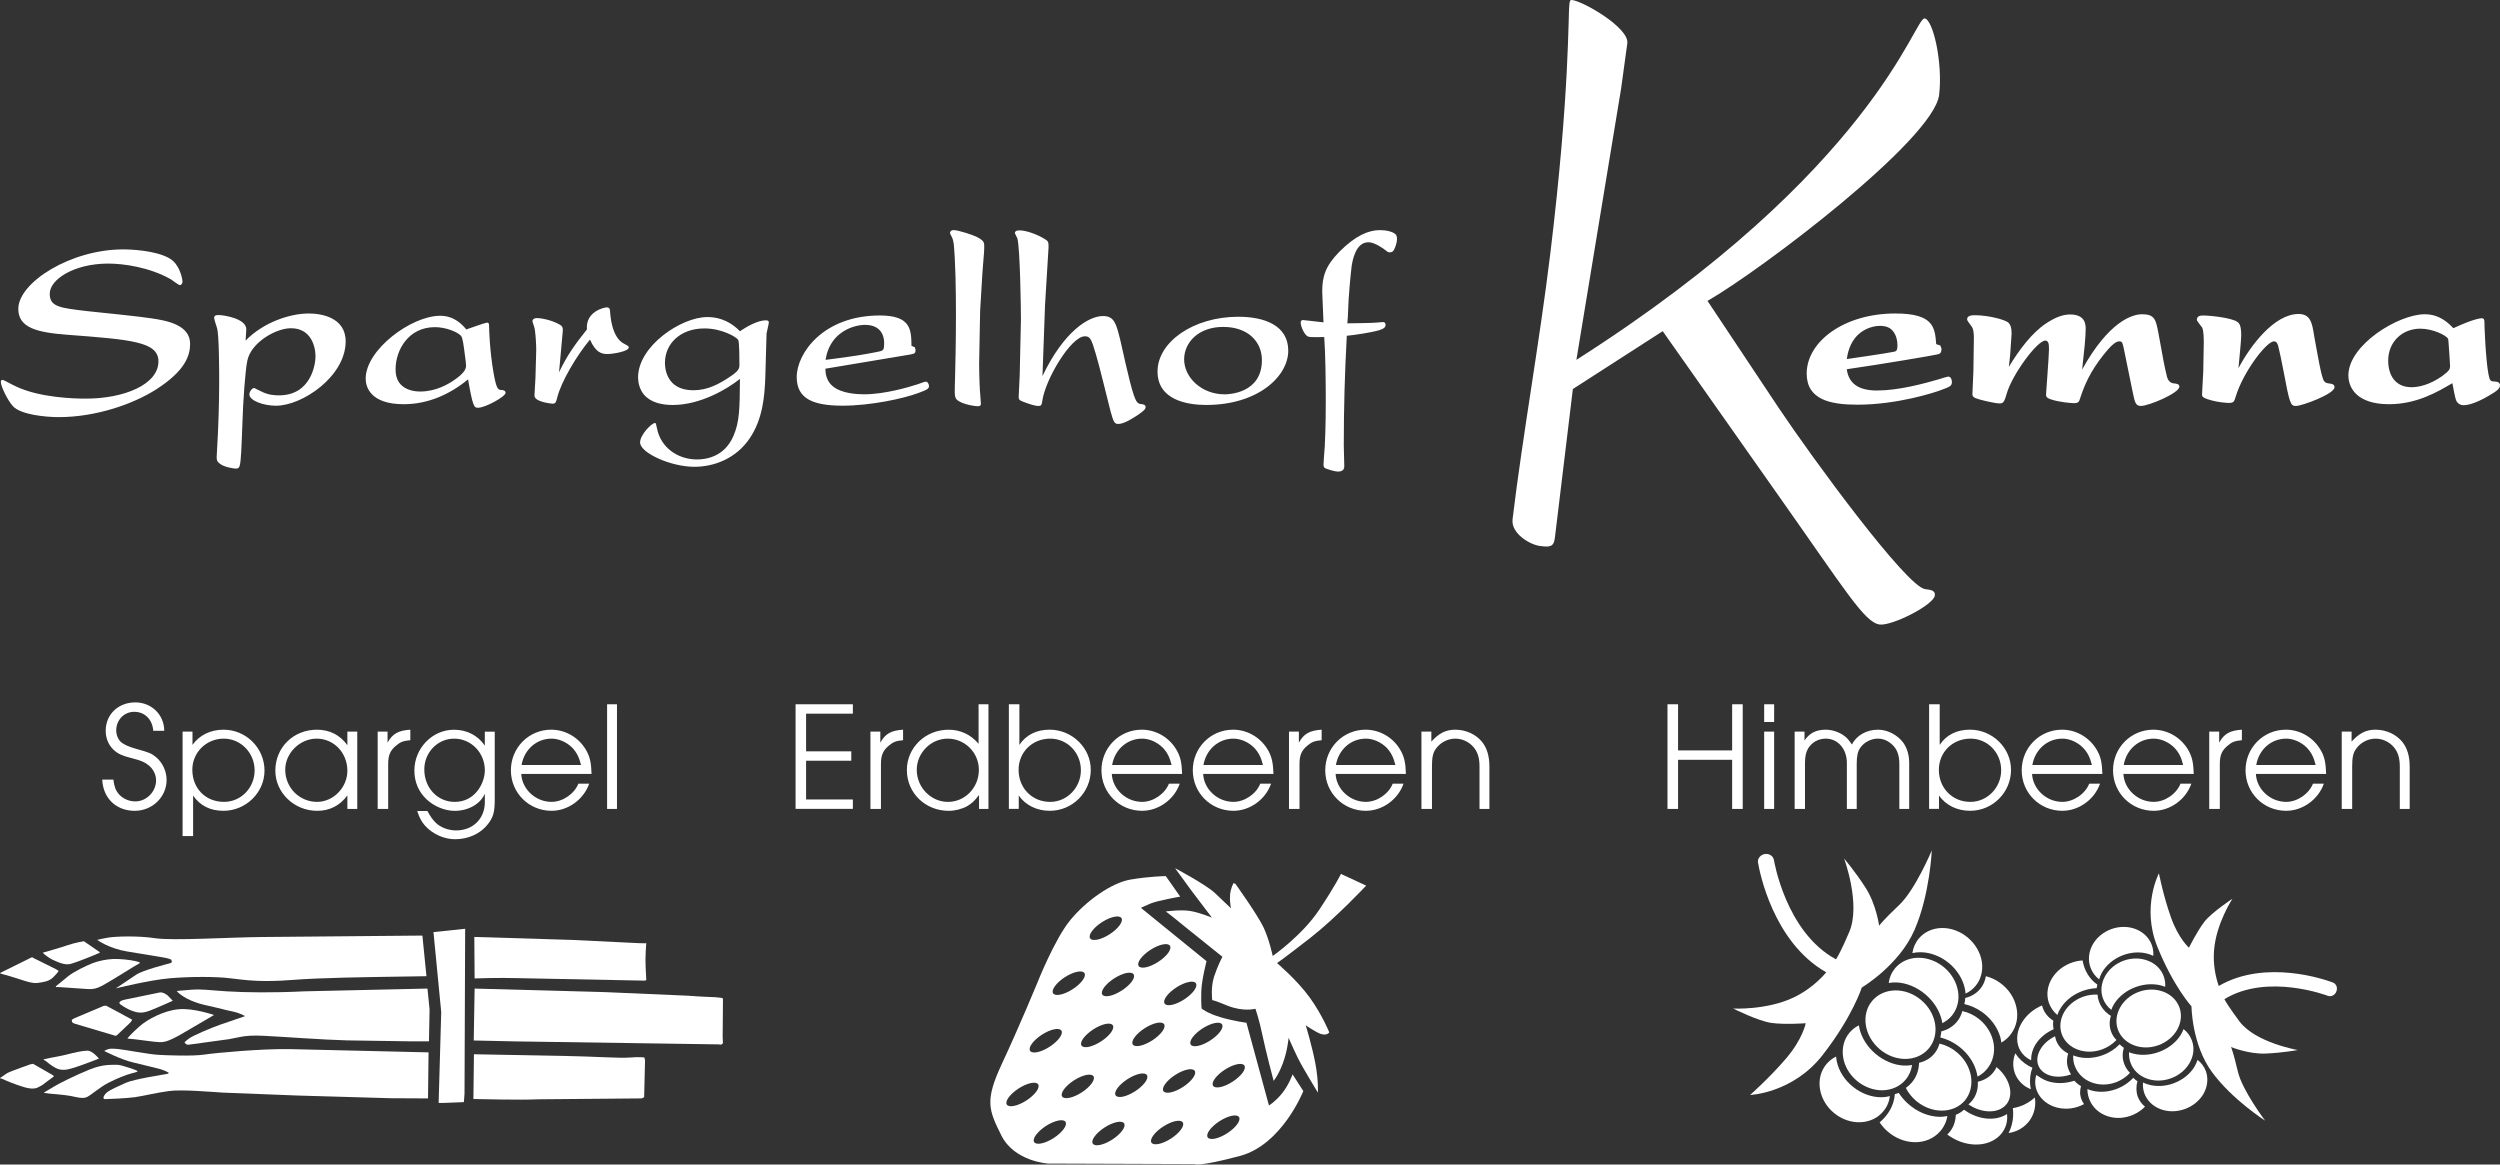
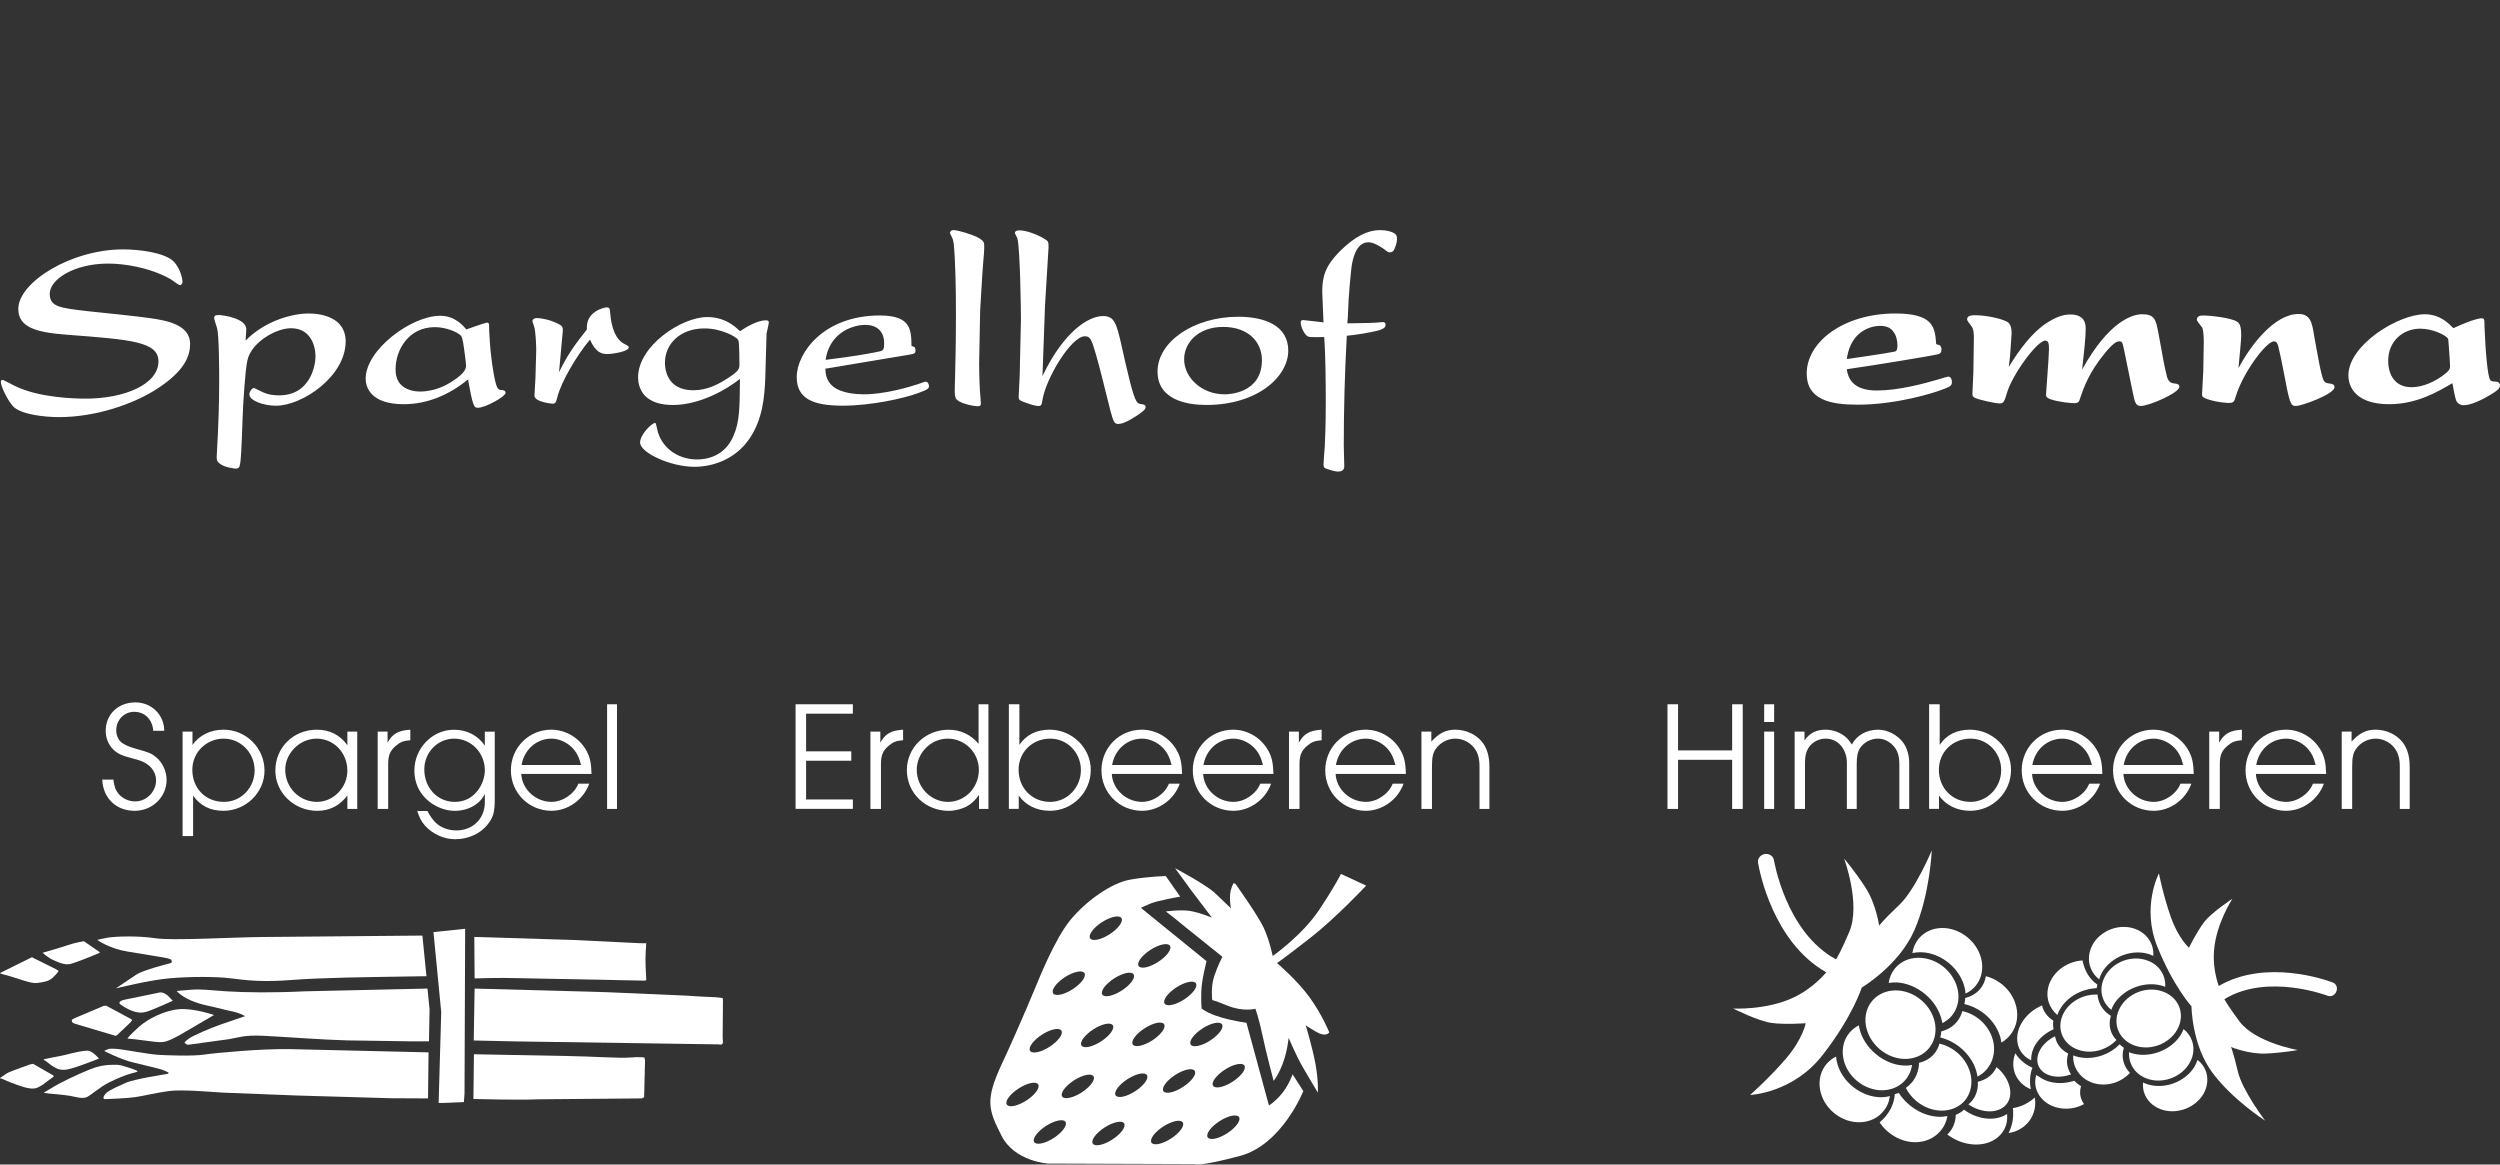
<svg xmlns="http://www.w3.org/2000/svg" version="1.1" id="Layer_1" x="0px" y="0px" width="160.661px" height="74.836px" viewBox="0 0 160.661 74.836" xml:space="preserve">
  <rect x="0" y="0" width="160.661" height="74.836" fill="#333333" stroke="none" />
-   <path fill-rule="evenodd" clip-rule="evenodd" fill="#FFFFFF" d="M106.853,21.282l-5.774,3.717l-1.159,9.588 c-0.074,0.605-0.384,0.568-0.957,0.499c-0.617-0.075-1.871-0.786-1.759-1.722c0.667-5.51,1.734-11.363,2.428-17.094 c1.269-10.469,1.125-15.182,1.226-16.009c0.019-0.165,0.033-0.274,0.165-0.261c0.749,0.092,3.676,1.789,3.556,2.779l-0.4,2.916 l-2.873,17.43c19.098-12.166,21.726-22.023,22.379-21.941c0.533,0.063,1.18,2.824,0.931,4.918 c-0.348,2.865-11.428,11.251-14.885,13.235l4.572,6.872c2.198,3.285,8.229,11.508,9.416,11.652c0.355,0.041,0.662,0.078,0.621,0.41 c-0.072,0.605-2.739,1.961-3.539,1.863c-0.971-0.115-2.188-2.166-6.505-8.279L106.853,21.282L106.853,21.282z" />
  <path fill-rule="evenodd" clip-rule="evenodd" fill="#FFFFFF" d="M12.217,22.099c0,0.75-0.311,1.727-2.166,2.916 c-1.465,0.944-3.875,1.791-6.269,1.791c-0.831,0-2.427-0.146-2.948-0.699c-0.391-0.44-0.781-1.303-0.781-1.564 c0-0.098,0.048-0.129,0.113-0.129c0.082,0,0.7,0.357,0.832,0.406c1.546,0.748,3.825,0.798,4.51,0.798 c2.476,0,4.674-0.911,4.674-2.394c0-1.271-1.775-1.4-5.846-1.71c-1.972-0.147-3.16-0.456-3.16-1.661 c0-1.694,3.355-3.826,6.742-3.826c1.01,0,2.605,0.193,3.208,0.748c0.489,0.456,0.603,1.221,0.603,1.319 c0,0.13-0.082,0.228-0.163,0.228c-0.099,0-0.504-0.326-0.586-0.373c-1.384-0.783-3.046-1.01-4.022-1.01 c-2.214,0-3.762,1.025-3.762,1.938c0,0.846,0.652,0.912,2.459,1.123c0.635,0.064,3.484,0.357,4.055,0.455 C10.734,20.602,12.217,20.878,12.217,22.099L12.217,22.099z M15.783,21.888c1.123-1.156,2.816-1.742,4.07-1.742 c0.781,0,2.361,0.244,2.361,1.792c0,2.247-2.784,4.135-4.478,4.135c-0.798,0-1.71-0.325-1.71-0.731c0-0.164,0.162-0.408,0.31-0.408 l0.438,0.213c0.456,0.244,0.896,0.26,1.156,0.26c2.068,0,2.346-2.02,2.346-2.491c0-0.667-0.293-1.823-1.58-1.823 c-0.977,0-2.572,0.928-2.801,2.084c-0.13,0.57-0.277,2.687-0.31,3.842c-0.065,1.808-0.098,2.639-0.179,2.898 c-0.033,0.148-0.114,0.197-0.244,0.197c-0.114,0-0.766-0.082-1.043-0.326c-0.162-0.115-0.195-0.212-0.195-0.408 c0-0.244,0.082-1.318,0.082-1.547c0.016-0.406,0.08-1.791,0.08-3.289c0-0.603,0-3.078-0.145-3.484 c-0.033-0.098-0.18-0.555-0.18-0.619c0-0.129,0.064-0.195,0.277-0.195c0.357,0,1.79,0.229,1.79,0.912 C15.831,21.22,15.783,21.774,15.783,21.888L15.783,21.888z M29.966,21.172c0.179-0.066,1.237-0.44,1.335-0.44 c0.114,0,0.13,0.081,0.13,0.244c0,0.146,0.034,1.563,0.294,3.029c0.18,0.992,0.277,1.059,0.521,1.059 c0.113,0,0.244,0.049,0.244,0.18c0,0.243-1.303,0.961-1.775,0.961c-0.243,0-0.326-0.05-0.635-1.824 c-1.189,0.977-2.59,1.595-4.137,1.595c-2.149,0-2.443-1.123-2.443-1.644c0-1.857,2.932-4.039,4.789-4.039 C29.217,20.292,29.738,20.895,29.966,21.172L29.966,21.172z M29.885,22.882c-0.099-0.749-0.146-1.174-0.261-1.304 c-0.245-0.26-0.993-0.554-1.678-0.554c-1.693,0-2.524,1.467-2.524,2.703c0,0.146,0,0.619,0.31,0.961 c0.325,0.358,0.831,0.473,1.271,0.473c1.026,0,1.791-0.488,2.035-0.635c0.912-0.587,0.912-0.879,0.912-1.059 C29.949,23.321,29.9,23.028,29.885,22.882L29.885,22.882z M35.926,23.923c0.537-1.107,0.977-1.726,1.791-2.751 c-0.098-1.188,1.172-1.418,1.254-1.418c0.228,0,0.228,0.114,0.244,0.392c0.018,0.146,0.098,1.531,0.879,1.938 c0.311,0.164,0.311,0.164,0.311,0.244c0,0.261-1.043,0.424-1.369,0.424c-0.357,0-0.748-0.081-1.123-0.928 c-0.863,1.041-1.841,2.688-2.1,3.712c-0.066,0.276-0.099,0.407-0.295,0.407c-0.031,0-1.172-0.098-1.172-0.521 c0-0.178,0.064-0.961,0.064-1.123l0.05-1.807c0-0.408-0.05-1.255-0.13-1.482l-0.114-0.357c0-0.18,0.194-0.213,0.293-0.213 c0.13,0,0.829,0.064,1.466,0.424c0.163,0.098,0.195,0.162,0.195,0.374L35.926,23.923L35.926,23.923z M47.552,21.286 c0.456-0.311,1.157-0.701,1.661-0.701c0.146,0,0.195,0.049,0.195,0.131c0,0.113-0.131,0.603-0.146,0.716l-0.082,2.882 c-0.049,1.173-0.163,2.605-0.993,3.844c-0.896,1.335-2.33,1.84-3.566,1.84c-1.514,0-3.486-0.895-3.486-1.563 c0-0.505,0.75-1.254,0.963-1.254c0.049,0,0.064,0.048,0.129,0.374c0.228,1.141,1.254,1.971,2.573,1.971 c0.587,0,1.759-0.179,2.329-1.499c0.407-0.928,0.407-1.79,0.423-3.68c-0.83,0.668-2.556,1.678-4.315,1.678 c-0.684,0-1.4-0.146-1.84-0.651c-0.309-0.358-0.391-0.815-0.391-1.124c0-2.02,2.784-3.875,4.445-3.875 C45.892,20.374,46.737,20.454,47.552,21.286L47.552,21.286z M47.438,21.839c-0.13-0.195-1.059-0.733-2.166-0.733 c-1.548,0-2.54,0.978-2.54,2.216c0,0.292,0.064,1.758,1.823,1.758c0.913,0,1.661-0.391,2.443-0.928 c0.228-0.162,0.521-0.358,0.521-0.651C47.52,23.224,47.52,21.953,47.438,21.839L47.438,21.839z M58.576,22.229l0.211,0.082 l0.05,0.162c0,0.244-0.05,0.244-0.343,0.31l-5.454,0.912c0.016,0.31,0.048,0.749,0.456,1.108c0.553,0.487,1.579,0.537,2.035,0.537 c1.302,0,2.865-0.457,3.354-0.619c0.098-0.016,0.506-0.195,0.604-0.195c0.129,0,0.211,0.162,0.211,0.277 c0,0.161-0.064,0.228-0.685,0.455c-0.96,0.358-3.077,0.813-4.852,0.813c-1.905,0-2.963-0.439-2.963-1.839 c0-1.531,1.71-3.958,5.341-3.958C58.543,20.275,58.561,21.188,58.576,22.229L58.576,22.229z M53.056,23.126 c1.938-0.244,2.524-0.358,3.208-0.489c0.537-0.099,0.554-0.099,0.554-0.635c0-0.099,0-1.124-1.222-1.124 c-0.456,0-1.092,0.162-1.611,0.57C53.268,22.019,53.121,22.735,53.056,23.126L53.056,23.126z M62.988,19.966l-0.064,3.371 c0,0.717,0.032,1.678,0.081,2.166c0,0.082,0.032,0.391,0.032,0.439c0,0.13-0.064,0.164-0.195,0.164c-0.277,0-1.286-0.18-1.433-0.539 c-0.064-0.162-0.064-0.276-0.032-1.318c0.049-1.742,0.129-6.27-0.082-8.549c-0.032-0.245-0.081-0.391-0.13-0.473 c-0.099-0.195-0.114-0.229-0.114-0.26c0-0.017,0.016-0.18,0.229-0.18c0.293,0,1.188,0.293,1.465,0.424 c0.488,0.243,0.506,0.374,0.506,0.603c0,0.228,0,0.341-0.115,1.692L62.988,19.966L62.988,19.966z M66.994,24.169 c1.385-2.899,2.98-3.859,3.893-3.859c0.717,0,0.847,0.471,1.123,1.611c0.488,2.182,0.799,3.55,1.043,3.891 c0.098,0.131,0.162,0.147,0.342,0.163c0.195,0.032,0.228,0.098,0.228,0.18c0,0.147-0.146,0.261-0.487,0.505 c-0.23,0.146-0.863,0.586-1.271,0.586c-0.245,0-0.31-0.13-0.504-0.847c-0.147-0.569-0.766-3.11-0.929-3.615 c-0.294-1.009-0.374-1.172-0.716-1.172c-0.881,0-2.541,2.751-2.736,4.169c-0.033,0.244-0.082,0.309-0.229,0.309 c-0.26,0-0.618-0.13-1.01-0.277c-0.26-0.097-0.276-0.162-0.276-0.325c0-0.211,0.065-1.155,0.065-1.352l0.08-3.614 c0-0.521-0.048-4.479-0.227-5.195l-0.163-0.342c0-0.18,0.228-0.18,0.292-0.18c0.457,0,1.174,0.277,1.596,0.538 c0.262,0.146,0.277,0.212,0.277,0.537l-0.228,3.745L66.994,24.169L66.994,24.169z M74.388,23.874c0-1.889,2.296-3.518,5.192-3.518 c1.678,0,3.209,0.555,3.209,2.182c0,1.631-1.921,3.486-5.275,3.486C76.309,26.024,74.388,25.715,74.388,23.874L74.388,23.874z M81.096,23.142c0-1.172-0.879-2.133-2.49-2.133c-1.598,0-2.508,1.01-2.508,2.084c0,1.156,1.106,2.248,2.605,2.248 C78.979,25.341,81.096,25.275,81.096,23.142L81.096,23.142z M88.472,20.731l0.376-0.033c0.098,0,0.193,0.018,0.193,0.18 c0,0.146-0.096,0.244-0.406,0.342c-0.488,0.146-1.579,0.311-2.084,0.358c-0.13,2.345-0.194,4.69-0.194,7.035l0.032,1.336 c0,0.097,0,0.358-0.408,0.358c-0.195,0-0.65-0.147-0.731-0.18c-0.148-0.049-0.196-0.114-0.196-0.261 c0-0.114,0.064-0.993,0.082-1.188c0.064-1.32,0.064-2.524,0.064-2.867c0-1.156-0.017-3.061-0.099-4.152 c-0.16,0-0.895,0.033-1.041-0.031c-0.229-0.098-0.471-0.635-0.471-0.896c0-0.163,0.111-0.163,0.163-0.163 c0.078,0,1.09,0.13,1.301,0.147l-0.081-1.971c0-0.961,0.195-1.645,1.107-2.572c1.011-1.01,1.841-1.385,2.606-1.385 c0.355,0,0.813,0.082,1.009,0.277c0.082,0.098,0.082,0.229,0.082,0.325c0,0.195-0.116,0.538-0.196,0.667 c-0.031,0.082-0.129,0.162-0.278,0.162c-0.096,0-0.129-0.031-0.407-0.244c-0.03-0.015-0.553-0.406-0.959-0.406 c-0.846,0-1.026,1.254-1.074,1.531c-0.083,0.668-0.195,2.052-0.195,2.166c-0.051,1.139-0.051,1.27-0.082,1.514 C87.269,20.765,88.049,20.765,88.472,20.731L88.472,20.731z M118.682,23.728c0.112,0.863,0.694,1.368,1.931,1.368 c1.391,0,3.016-0.44,3.961-0.716c0.21-0.066,0.574-0.18,0.621-0.18c0.178,0,0.242,0.195,0.242,0.342c0,0.244-0.079,0.31-0.783,0.554 c-0.258,0.099-2.685,0.911-5.277,0.911c-1.737,0-3.271-0.309-3.271-2.002c0-2.035,2.374-3.859,5.695-3.859 c2.466,0,2.546,0.895,2.627,1.97l0.259,0.082l0.081,0.194c0,0.326-0.099,0.344-0.307,0.392 C124.298,22.832,120.848,23.419,118.682,23.728L118.682,23.728z M118.682,23.076c0.422-0.064,2.489-0.358,2.941-0.455 c0.233-0.033,0.315-0.049,0.315-0.456c0-0.277-0.082-0.635-0.283-0.879c-0.162-0.213-0.42-0.344-0.842-0.344 c-0.395,0-0.944,0.148-1.373,0.539C118.842,22.019,118.729,22.783,118.682,23.076L118.682,23.076z M129.274,21.448l-0.096,1.4 l-0.082,0.732c0.639-1.059,1.455-2.166,2.377-2.785c0.655-0.439,1.147-0.586,1.567-0.586c0.995,0,0.995,0.685,0.995,0.929 c0,0.147-0.017,0.619-0.064,1.059l-0.163,1.548c1.706-3.078,3.209-3.551,3.854-3.551c0.815,0,0.88,0.359,1.043,1.189 c0.307,1.726,0.412,2.246,0.51,2.638c0.048,0.245,0.129,0.586,0.483,0.618c0.178,0.016,0.356,0.033,0.356,0.212 c0,0.407-1.965,1.237-2.474,1.237c-0.34,0-0.388-0.244-0.518-0.863l-0.573-2.801c-0.097-0.439-0.112-0.487-0.307-0.487 c-0.381,0-0.993,0.862-1.285,1.237c-0.782,1.074-1.057,1.938-1.261,2.54c-0.048,0.163-0.194,0.195-0.34,0.195 c-0.178,0-0.976-0.065-1.493-0.244c-0.315-0.099-0.315-0.212-0.315-0.325c0-0.131,0.187-2.459,0.187-2.883 c0-0.277,0-0.57-0.235-0.57c-0.519,0-2.116,2.166-2.474,3.388c-0.146,0.487-0.193,0.651-0.452,0.651 c-0.315,0-1.292-0.229-1.567-0.342c-0.177-0.082-0.193-0.18-0.193-0.244l0.064-1.467l0.031-2.133c0-0.195,0-0.586-0.16-0.781 c-0.18-0.244-0.275-0.358-0.275-0.439c0-0.262,0.34-0.262,0.517-0.262c0.8,0,1.972,0.277,2.165,0.506 C129.209,20.895,129.274,21.058,129.274,21.448L129.274,21.448z M143.853,23.663c0.785-1.482,2.313-3.485,3.862-3.485 c0.777,0,0.873,0.587,1.002,1.4c0.203,1.108,0.462,2.688,0.64,2.915c0.081,0.114,0.177,0.131,0.403,0.162 c0.089,0.018,0.266,0.033,0.266,0.229c0,0.439-2.101,1.205-2.48,1.205c-0.354,0-0.401-0.146-0.807-2.296 c-0.033-0.228-0.299-1.466-0.332-1.563c-0.048-0.146-0.097-0.292-0.275-0.292c-0.482,0-1.985,1.985-2.455,3.549 c-0.098,0.325-0.129,0.407-0.444,0.407c-0.049,0-0.694-0.016-1.381-0.244c-0.275-0.097-0.34-0.163-0.34-0.293l0.079-1.482 l0.033-1.84c0-0.211,0-0.748-0.098-0.977c-0.049-0.082-0.348-0.424-0.348-0.504c0-0.278,0.283-0.278,0.428-0.278 c0.437,0,1.771,0.147,2.149,0.392c0.146,0.098,0.275,0.211,0.275,0.895C144.03,21.839,143.935,22.768,143.853,23.663L143.853,23.663 z M157.663,21.091c1.333-0.619,1.769-0.637,1.803-0.637c0.2,0,0.2,0.082,0.2,0.555c0.051,1.368,0.193,3.289,0.388,3.436 c0.064,0.066,0.129,0.066,0.34,0.082c0.234,0.016,0.268,0.162,0.268,0.229c0,0.227-0.234,0.391-0.703,0.666 c-0.962,0.57-1.479,0.619-1.632,0.619c-0.355,0-0.469-0.277-0.485-0.31c-0.049-0.098-0.178-0.733-0.242-1.106 c-0.944,0.553-2.28,1.351-4.072,1.351c-2.021,0-2.61-1.01-2.61-1.856c0-1.953,3.209-3.924,4.905-3.924 C156.797,20.194,157.364,20.78,157.663,21.091L157.663,21.091z M157.42,22.946c-0.016-0.179-0.072-1.123-0.089-1.156 c-0.082-0.229-0.986-0.668-1.785-0.668c-1.172,0-2.07,0.848-2.07,2.053c0,0.912,0.438,1.709,1.496,1.709 c0.429,0,1.139-0.129,1.972-0.715c0.477-0.344,0.509-0.474,0.509-0.637C157.452,23.37,157.42,23.109,157.42,22.946L157.42,22.946z" />
  <path fill-rule="evenodd" clip-rule="evenodd" fill="#FFFFFF" d="M6.571,50.101h0.716c0.051,0.434,0.141,0.686,0.344,0.926 c0.252,0.293,0.645,0.475,1.059,0.475c0.726,0,1.34-0.625,1.34-1.352c0-0.361-0.171-0.715-0.463-0.957 c-0.242-0.201-0.484-0.313-1.039-0.453c-0.695-0.172-0.988-0.314-1.261-0.586c-0.302-0.303-0.474-0.725-0.474-1.189 c0-1.059,0.807-1.826,1.906-1.826c1.039,0,1.855,0.797,1.855,1.826H9.849c-0.05-0.727-0.544-1.221-1.22-1.221 c-0.656,0-1.16,0.523-1.16,1.201c0,0.291,0.131,0.594,0.322,0.756c0.182,0.15,0.484,0.293,0.998,0.434 c0.797,0.221,0.949,0.281,1.252,0.533c0.413,0.354,0.665,0.898,0.665,1.453c0,1.1-0.919,1.986-2.048,1.986 C7.469,52.106,6.621,51.3,6.571,50.101L6.571,50.101z M11.734,47.015h0.636v0.855c0.444-0.625,1.159-0.977,1.997-0.977 c1.451,0,2.631,1.18,2.631,2.631c0,1.412-1.199,2.582-2.641,2.582c-0.848,0-1.503-0.332-1.947-0.979v2.602h-0.676V47.015 L11.734,47.015z M14.377,47.468c-1.119,0-2.017,0.887-2.017,1.996c0,1.201,0.847,2.068,2.037,2.068c1.089,0,1.966-0.898,1.966-2.027 C16.363,48.386,15.477,47.468,14.377,47.468L14.377,47.468z M22.959,47.015v4.971h-0.635v-0.867 c-0.484,0.656-1.14,0.988-1.936,0.988c-1.482,0-2.693-1.16-2.693-2.582c0-1.492,1.16-2.631,2.672-2.631 c0.817,0,1.492,0.342,1.957,0.998v-0.877H22.959L22.959,47.015z M20.348,47.468c-1.08,0-2.018,0.928-2.018,1.996 c0,1.15,0.908,2.068,2.048,2.068c1.049,0,1.946-0.928,1.946-1.998C22.324,48.376,21.457,47.468,20.348,47.468L20.348,47.468z M24.271,51.985v-4.971h0.635v0.715c0.313-0.574,0.686-0.785,1.463-0.836v0.676c-0.435,0.039-0.636,0.109-0.908,0.342 c-0.383,0.313-0.515,0.625-0.515,1.18v2.895H24.271L24.271,51.985z M31.794,47.015v4.377c0,0.816-0.101,1.148-0.464,1.602 c-0.463,0.586-1.25,0.939-2.077,0.939c-0.726,0-1.452-0.334-1.937-0.869c-0.231-0.262-0.373-0.533-0.504-0.947h0.656 c0.181,0.344,0.342,0.564,0.534,0.756c0.313,0.303,0.815,0.494,1.31,0.494c1.08,0,1.846-0.756,1.846-1.814v-0.545 c-0.291,0.666-1.068,1.1-1.936,1.1c-0.635,0-1.321-0.283-1.805-0.736c-0.516-0.484-0.787-1.119-0.787-1.855 c0-1.432,1.15-2.621,2.541-2.621c0.838,0,1.533,0.363,1.986,1.018v-0.896H31.794L31.794,47.015z M29.183,47.468 c-1.06,0-1.916,0.887-1.916,1.977c0,1.189,0.847,2.088,1.956,2.088c0.574,0,1.079-0.232,1.441-0.686 c0.303-0.363,0.494-0.889,0.494-1.342C31.158,48.376,30.281,47.468,29.183,47.468L29.183,47.468z M38.016,49.737h-4.518 c0.051,0.988,0.928,1.795,1.946,1.795c0.716,0,1.462-0.506,1.725-1.17h0.695c-0.353,1.018-1.361,1.744-2.42,1.744 c-1.452,0-2.612-1.15-2.612-2.602c0-1.453,1.15-2.611,2.592-2.611c0.947,0,1.826,0.535,2.279,1.381 C37.915,48.667,37.996,49.042,38.016,49.737L38.016,49.737z M33.519,49.161h3.821c-0.121-0.494-0.282-0.816-0.574-1.119 c-0.354-0.352-0.857-0.574-1.321-0.574C34.486,47.468,33.689,48.163,33.519,49.161L33.519,49.161z M39.65,51.985h-0.635v-6.727 h0.635V51.985L39.65,51.985z M51.127,51.985v-6.727h3.682v0.605h-3.006v2.42h2.904v0.605h-2.904v2.49h3.006v0.605H51.127 L51.127,51.985z M55.938,51.985v-4.971h0.636v0.715c0.313-0.574,0.687-0.785,1.462-0.836v0.676 c-0.434,0.039-0.635,0.109-0.907,0.342c-0.384,0.313-0.515,0.625-0.515,1.18v2.895H55.938L55.938,51.985z M63.522,45.259v6.727 h-0.605v-0.896c-0.272,0.361-0.464,0.543-0.757,0.715c-0.322,0.182-0.786,0.303-1.189,0.303c-1.512,0-2.692-1.15-2.692-2.621 c0-1.443,1.19-2.592,2.683-2.592c0.756,0,1.432,0.313,1.926,0.906v-2.541H63.522L63.522,45.259z M60.9,47.468 c-1.079,0-1.986,0.918-1.986,2.006c0,1.121,0.907,2.059,2.006,2.059c1.1,0,1.986-0.918,1.986-2.059 C62.906,48.364,62.01,47.468,60.9,47.468L60.9,47.468z M64.834,51.985v-6.727h0.676v2.611c0.434-0.645,1.099-0.977,1.946-0.977 c1.442,0,2.642,1.17,2.642,2.58c0,1.453-1.18,2.633-2.633,2.633c-0.836,0-1.553-0.354-1.996-0.979v0.857H64.834L64.834,51.985z M67.496,47.468c-1.16,0-2.037,0.867-2.037,2.006c0,1.17,0.867,2.059,2.027,2.059c1.089,0,1.977-0.918,1.977-2.037 C69.463,48.364,68.586,47.468,67.496,47.468L67.496,47.468z M75.967,49.737h-4.518c0.051,0.988,0.928,1.795,1.947,1.795 c0.715,0,1.461-0.506,1.725-1.17h0.695c-0.354,1.018-1.361,1.744-2.42,1.744c-1.453,0-2.612-1.15-2.612-2.602 c0-1.453,1.149-2.611,2.592-2.611c0.948,0,1.825,0.535,2.278,1.381C75.867,48.667,75.947,49.042,75.967,49.737L75.967,49.737z M71.471,49.161h3.821c-0.122-0.494-0.282-0.816-0.575-1.119c-0.354-0.352-0.857-0.574-1.32-0.574 C72.438,47.468,71.641,48.163,71.471,49.161L71.471,49.161z M81.838,49.737H77.32c0.049,0.988,0.928,1.795,1.945,1.795 c0.717,0,1.463-0.506,1.725-1.17h0.695c-0.354,1.018-1.361,1.744-2.42,1.744c-1.451,0-2.611-1.15-2.611-2.602 c0-1.453,1.148-2.611,2.592-2.611c0.947,0,1.824,0.535,2.279,1.381C81.736,48.667,81.816,49.042,81.838,49.737L81.838,49.737z M77.34,49.161h3.822c-0.121-0.494-0.283-0.816-0.576-1.119c-0.352-0.352-0.857-0.574-1.32-0.574 C78.309,47.468,77.512,48.163,77.34,49.161L77.34,49.161z M82.836,51.985v-4.971h0.635v0.715c0.313-0.574,0.688-0.785,1.463-0.836 v0.676c-0.434,0.039-0.635,0.109-0.908,0.342c-0.383,0.313-0.514,0.625-0.514,1.18v2.895H82.836L82.836,51.985z M90.35,49.737 h-4.518c0.051,0.988,0.928,1.795,1.945,1.795c0.717,0,1.463-0.506,1.725-1.17h0.695c-0.352,1.018-1.359,1.744-2.42,1.744 c-1.451,0-2.611-1.15-2.611-2.602c0-1.453,1.15-2.611,2.592-2.611c0.949,0,1.826,0.535,2.279,1.381 C90.248,48.667,90.33,49.042,90.35,49.737L90.35,49.737z M85.852,49.161h3.822c-0.121-0.494-0.283-0.816-0.574-1.119 c-0.354-0.352-0.857-0.574-1.322-0.574C86.82,47.468,86.023,48.163,85.852,49.161L85.852,49.161z M91.348,51.985v-4.971h0.637v0.645 c0.494-0.545,0.938-0.766,1.533-0.766c0.695,0,1.35,0.303,1.744,0.807c0.303,0.393,0.453,0.906,0.453,1.553v2.732H95.08v-2.732 c0-0.545-0.121-0.938-0.393-1.25c-0.293-0.334-0.717-0.535-1.16-0.535c-0.494,0-0.979,0.252-1.262,0.666 c-0.182,0.252-0.24,0.555-0.24,1.119v2.732H91.348L91.348,51.985z M107.16,51.985v-6.727h0.68v2.965h3.475v-2.965h0.68v6.727h-0.68 v-3.156h-3.475v3.156H107.16L107.16,51.985z M114.014,51.985h-0.641v-4.971h0.641V51.985L114.014,51.985z M114.014,46.399h-0.641 v-1.141h0.641V46.399L114.014,46.399z M115.332,51.985v-4.971h0.633v0.574c0.316-0.475,0.746-0.695,1.365-0.695 c0.41,0,0.865,0.15,1.195,0.402c0.172,0.121,0.283,0.252,0.488,0.555c0.283-0.584,0.936-0.957,1.682-0.957 c0.594,0,1.221,0.322,1.596,0.807c0.258,0.352,0.402,0.807,0.402,1.33v2.955h-0.633v-2.885c0-0.494-0.111-0.855-0.344-1.129 c-0.297-0.332-0.646-0.504-1.041-0.504c-0.443,0-0.898,0.242-1.143,0.615c-0.15,0.223-0.211,0.533-0.211,1.018v2.885h-0.633V49.03 c0-0.896-0.574-1.563-1.359-1.563c-0.467,0-0.902,0.242-1.133,0.635c-0.139,0.232-0.199,0.525-0.199,0.928v2.955H115.332 L115.332,51.985z M123.973,51.985v-6.727h0.68v2.611c0.43-0.645,1.096-0.977,1.947-0.977c1.438,0,2.637,1.17,2.637,2.58 c0,1.453-1.18,2.633-2.631,2.633c-0.838,0-1.551-0.354-1.998-0.979v0.857H123.973L123.973,51.985z M126.639,47.468 c-1.162,0-2.039,0.867-2.039,2.006c0,1.17,0.865,2.059,2.025,2.059c1.088,0,1.979-0.918,1.979-2.037 C128.604,48.364,127.727,47.468,126.639,47.468L126.639,47.468z M135.107,49.737h-4.518c0.053,0.988,0.93,1.795,1.945,1.795 c0.719,0,1.465-0.506,1.729-1.17h0.693c-0.352,1.018-1.359,1.744-2.422,1.744c-1.451,0-2.611-1.15-2.611-2.602 c0-1.453,1.154-2.611,2.592-2.611c0.949,0,1.826,0.535,2.281,1.381C135.01,48.667,135.088,49.042,135.107,49.737L135.107,49.737z M130.609,49.161h3.826c-0.125-0.494-0.283-0.816-0.582-1.119c-0.35-0.352-0.85-0.574-1.318-0.574 C131.578,47.468,130.781,48.163,130.609,49.161L130.609,49.161z M140.979,49.737h-4.52c0.053,0.988,0.932,1.795,1.947,1.795 c0.719,0,1.463-0.506,1.721-1.17h0.699c-0.355,1.018-1.357,1.744-2.42,1.744c-1.451,0-2.613-1.15-2.613-2.602 c0-1.453,1.148-2.611,2.594-2.611c0.949,0,1.826,0.535,2.281,1.381C140.879,48.667,140.959,49.042,140.979,49.737L140.979,49.737z M136.48,49.161h3.818c-0.119-0.494-0.277-0.816-0.574-1.119c-0.35-0.352-0.857-0.574-1.318-0.574 C137.449,47.468,136.65,48.163,136.48,49.161L136.48,49.161z M141.975,51.985v-4.971h0.639v0.715 c0.311-0.574,0.688-0.785,1.459-0.836v0.676c-0.43,0.039-0.633,0.109-0.904,0.342c-0.383,0.313-0.514,0.625-0.514,1.18v2.895 H141.975L141.975,51.985z M149.488,49.737h-4.514c0.047,0.988,0.924,1.795,1.947,1.795c0.713,0,1.457-0.506,1.721-1.17h0.699 c-0.355,1.018-1.365,1.744-2.42,1.744c-1.459,0-2.613-1.15-2.613-2.602c0-1.453,1.148-2.611,2.594-2.611 c0.943,0,1.82,0.535,2.275,1.381C149.389,48.667,149.467,49.042,149.488,49.737L149.488,49.737z M144.996,49.161h3.818 c-0.119-0.494-0.283-0.816-0.574-1.119c-0.355-0.352-0.857-0.574-1.318-0.574C145.959,47.468,145.168,48.163,144.996,49.161 L144.996,49.161z M150.49,51.985v-4.971h0.633v0.645c0.494-0.545,0.938-0.766,1.537-0.766c0.693,0,1.346,0.303,1.742,0.807 c0.303,0.393,0.455,0.906,0.455,1.553v2.732h-0.635v-2.732c0-0.545-0.125-0.938-0.395-1.25c-0.291-0.334-0.719-0.535-1.162-0.535 c-0.494,0-0.975,0.252-1.26,0.666c-0.184,0.252-0.244,0.555-0.244,1.119v2.732H150.49L150.49,51.985z" />
  <path fill-rule="evenodd" clip-rule="evenodd" fill="#FFFFFF" d="M74.918,58.575c0,0,0.941-0.131,1.549-0.035 c0.609,0.094,1.416,0.43,1.416,0.43l-1.322-1.742l-1.047-1.436c0,0,1.951,1.039,2.541,1.578l1.053,1.002 c0,0-0.094-0.422-0.057-0.871c0.037-0.447,0.225-0.75,0.225-0.75l0.121,0.051c0,0,1.434,2.008,1.809,2.807 c0.373,0.799,0.584,1.828,0.584,1.828s1.9-1.328,2.994-2.979c1.094-1.648,1.389-2.297,1.389-2.297l1.623,0.752 c0,0-1.92,2.053-3.582,3.352c-1.666,1.299-2.146,1.627-2.146,1.627s1.287,1.086,2.1,2.211c0.811,1.125,1.256,2.24,1.256,2.24 s-0.193,0.336-0.814-0.021s-0.699-0.438-0.699-0.438s0.412,1.35,0.621,2.459c0.207,1.111,0.162,1.873,0.162,1.873 s-0.984-1.604-1.283-2.217c-0.301-0.611-0.598-1.303-0.598-1.303s-0.076,0.865-0.385,1.672c-0.311,0.807-0.58,1.09-0.58,1.09 s-0.504-1.896-0.715-2.92c-0.209-1.021-0.455-1.711-0.455-1.711s-0.768,0.217-1.809-0.205c-0.855-0.346-0.955-0.354-0.965-0.346 c-0.008-0.063-0.1-0.848,0.119-1.516c0.229-0.697,0.533-1.275,0.533-1.275l-2.371-1.902C75.232,58.796,74.918,58.575,74.918,58.575 L74.918,58.575z M77.902,64.276v0.006V64.276L77.902,64.276z" />
  <path fill-rule="evenodd" clip-rule="evenodd" fill="#FFFFFF" d="M66.651,63.192c0,0,1.104-2.803,2.12-4.049 c1.017-1.246,2.655-2.404,3.861-2.615c1.206-0.209,2.287-0.227,2.287-0.227l0.926,1.32c0,0-1.447,0.25-1.932,0.453 c-0.486,0.203-0.588,0.273-0.588,0.273l4.213,3.422c0,0-0.32,1.215-0.338,1.959c-0.02,0.744,0.02,1.082,0.02,1.082 s0.328,0.295,1.211,0.559c0.881,0.262,1.67,0.355,1.67,0.355l1.447,5.318c0,0,0.391-0.225,0.836-0.77 c0.447-0.547,0.682-1.232,0.682-1.232l0.691,1.076c0,0-1.361,3.445-4.068,4.168c-2.709,0.723-2.918,0.525-2.918,0.525l-9.412-0.033 c0,0-2.162-0.123-3.004-1.801c-0.842-1.68-1.068-2.264,0.051-4.656C65.523,65.927,66.651,63.192,66.651,63.192L66.651,63.192z M74.469,73.515c0.236-0.049,0.518-0.174,0.785-0.346c0.268-0.174,0.496-0.379,0.639-0.574s0.184-0.361,0.117-0.463 c-0.065-0.104-0.234-0.133-0.471-0.084c-0.235,0.049-0.518,0.176-0.785,0.348c-0.267,0.172-0.496,0.379-0.639,0.572 c-0.141,0.195-0.184,0.361-0.117,0.463C74.064,73.534,74.233,73.563,74.469,73.515L74.469,73.515z M78.43,69.86 c0.236-0.049,0.518-0.174,0.785-0.348c0.266-0.172,0.496-0.379,0.639-0.572c0.141-0.193,0.184-0.361,0.117-0.465 c-0.064-0.102-0.236-0.131-0.471-0.08c-0.236,0.049-0.518,0.174-0.785,0.346c-0.266,0.172-0.496,0.379-0.639,0.572 c-0.143,0.195-0.184,0.361-0.117,0.465C78.025,69.88,78.195,69.909,78.43,69.86L78.43,69.86z M76.992,67.212 c0.236-0.049,0.518-0.174,0.785-0.346c0.266-0.174,0.496-0.379,0.639-0.572c0.141-0.195,0.184-0.361,0.117-0.465 c-0.066-0.102-0.236-0.131-0.471-0.082c-0.236,0.049-0.518,0.174-0.785,0.346c-0.268,0.174-0.496,0.379-0.639,0.574 c-0.142,0.195-0.184,0.361-0.117,0.463C76.587,67.233,76.758,67.263,76.992,67.212L76.992,67.212z M73.27,67.204 c0.234-0.049,0.518-0.174,0.784-0.346c0.267-0.174,0.495-0.379,0.638-0.574s0.185-0.361,0.119-0.463 c-0.066-0.104-0.236-0.133-0.472-0.084c-0.236,0.051-0.518,0.176-0.785,0.348c-0.267,0.172-0.497,0.379-0.638,0.572 c-0.143,0.195-0.185,0.361-0.119,0.465C72.863,67.224,73.033,67.255,73.27,67.204L73.27,67.204z M70.698,73.577 c0.236-0.049,0.519-0.174,0.785-0.346c0.267-0.174,0.497-0.379,0.638-0.574c0.143-0.193,0.186-0.361,0.119-0.465 c-0.066-0.102-0.236-0.131-0.472-0.08c-0.235,0.049-0.519,0.174-0.784,0.346c-0.268,0.172-0.496,0.379-0.639,0.574 c-0.143,0.193-0.186,0.359-0.118,0.463C70.293,73.597,70.463,73.626,70.698,73.577L70.698,73.577z M68.73,70.55 c0.236-0.049,0.518-0.174,0.785-0.346c0.267-0.174,0.496-0.379,0.639-0.574c0.141-0.195,0.184-0.361,0.118-0.463 c-0.067-0.104-0.236-0.133-0.472-0.084c-0.236,0.051-0.518,0.176-0.785,0.348c-0.266,0.172-0.496,0.379-0.638,0.572 c-0.142,0.195-0.185,0.361-0.118,0.465C68.325,70.569,68.496,70.599,68.73,70.55L68.73,70.55z M71.311,63.999 c0.234-0.049,0.518-0.174,0.784-0.348c0.268-0.172,0.497-0.379,0.639-0.572c0.143-0.195,0.185-0.361,0.118-0.463 c-0.066-0.104-0.235-0.133-0.471-0.084c-0.236,0.051-0.518,0.176-0.785,0.348c-0.267,0.172-0.496,0.379-0.639,0.574 c-0.142,0.193-0.185,0.359-0.118,0.463C70.905,64.019,71.074,64.048,71.311,63.999L71.311,63.999z M70.527,60.384 c0.236-0.049,0.52-0.174,0.785-0.346c0.268-0.172,0.498-0.379,0.639-0.574c0.143-0.193,0.186-0.361,0.119-0.463 s-0.236-0.133-0.472-0.082c-0.235,0.049-0.518,0.174-0.784,0.346c-0.268,0.172-0.497,0.379-0.639,0.574 c-0.143,0.193-0.186,0.361-0.118,0.463C70.124,60.405,70.293,60.433,70.527,60.384L70.527,60.384z M66.67,67.616 c0.234-0.051,0.518-0.176,0.785-0.348c0.267-0.174,0.496-0.379,0.638-0.574c0.142-0.193,0.185-0.359,0.118-0.463 c-0.066-0.102-0.236-0.131-0.472-0.082s-0.518,0.174-0.784,0.346c-0.268,0.174-0.496,0.379-0.639,0.574 c-0.142,0.193-0.185,0.361-0.119,0.463C66.265,67.636,66.434,67.665,66.67,67.616L66.67,67.616z M65.175,71.069 c0.235-0.049,0.518-0.174,0.785-0.346c0.267-0.174,0.497-0.379,0.638-0.572c0.143-0.195,0.186-0.363,0.119-0.465 c-0.066-0.104-0.236-0.133-0.472-0.082c-0.235,0.049-0.518,0.174-0.784,0.346c-0.268,0.174-0.497,0.379-0.639,0.572 c-0.143,0.195-0.186,0.361-0.119,0.465C64.77,71.089,64.939,71.12,65.175,71.069L65.175,71.069z M68.149,63.917 c0.235-0.049,0.519-0.174,0.785-0.346s0.497-0.379,0.639-0.574c0.143-0.193,0.185-0.361,0.118-0.463s-0.236-0.133-0.471-0.082 c-0.236,0.049-0.519,0.174-0.785,0.346c-0.268,0.172-0.497,0.379-0.639,0.574c-0.143,0.193-0.185,0.359-0.118,0.463 C67.744,63.937,67.914,63.968,68.149,63.917L68.149,63.917z M73.645,62.163c0.236-0.051,0.518-0.174,0.785-0.348 c0.268-0.172,0.497-0.379,0.639-0.572c0.143-0.195,0.185-0.361,0.118-0.465c-0.065-0.102-0.235-0.131-0.471-0.082 s-0.519,0.174-0.785,0.348c-0.267,0.172-0.497,0.379-0.639,0.572c-0.142,0.195-0.185,0.361-0.118,0.465 C73.24,62.183,73.41,62.212,73.645,62.163L73.645,62.163z M69.973,67.274c0.236-0.051,0.518-0.176,0.785-0.348 c0.266-0.172,0.496-0.379,0.638-0.572c0.142-0.197,0.185-0.363,0.118-0.465s-0.235-0.133-0.471-0.084 c-0.236,0.051-0.518,0.176-0.785,0.348c-0.266,0.174-0.496,0.379-0.639,0.574c-0.142,0.193-0.184,0.361-0.117,0.463 C69.568,67.294,69.737,67.323,69.973,67.274L69.973,67.274z M66.933,73.479c0.235-0.049,0.519-0.174,0.784-0.346 c0.267-0.172,0.496-0.379,0.639-0.574c0.143-0.193,0.184-0.359,0.118-0.463c-0.067-0.104-0.235-0.133-0.472-0.082 c-0.235,0.049-0.518,0.174-0.785,0.346c-0.266,0.174-0.495,0.379-0.638,0.574c-0.142,0.193-0.185,0.359-0.118,0.463 C66.527,73.499,66.697,73.53,66.933,73.479L66.933,73.479z M72.166,70.476c0.236-0.051,0.518-0.176,0.785-0.348 s0.496-0.379,0.639-0.574c0.143-0.193,0.184-0.361,0.117-0.463c-0.065-0.102-0.234-0.133-0.471-0.084 c-0.236,0.051-0.518,0.176-0.785,0.348c-0.267,0.174-0.496,0.379-0.639,0.574c-0.141,0.193-0.184,0.361-0.118,0.463 C71.762,70.495,71.931,70.524,72.166,70.476L72.166,70.476z M75.314,64.577c0.235-0.051,0.518-0.176,0.784-0.348 c0.267-0.174,0.497-0.379,0.64-0.572c0.141-0.197,0.184-0.363,0.117-0.465c-0.066-0.104-0.236-0.133-0.471-0.082 c-0.236,0.049-0.518,0.174-0.785,0.346c-0.267,0.174-0.497,0.379-0.638,0.572c-0.143,0.195-0.185,0.361-0.118,0.465 C74.91,64.595,75.078,64.626,75.314,64.577L75.314,64.577z M75.237,70.202c0.235-0.049,0.518-0.176,0.784-0.348 c0.268-0.172,0.498-0.379,0.639-0.572c0.143-0.195,0.186-0.361,0.119-0.465c-0.066-0.102-0.236-0.133-0.471-0.082 c-0.236,0.049-0.519,0.174-0.785,0.346c-0.268,0.174-0.498,0.379-0.639,0.574c-0.143,0.195-0.185,0.361-0.119,0.463 C74.832,70.222,75.002,70.251,75.237,70.202L75.237,70.202z M78.082,73.173c0.236-0.049,0.518-0.174,0.785-0.346 c0.268-0.174,0.498-0.379,0.639-0.574c0.143-0.195,0.186-0.361,0.119-0.463c-0.066-0.104-0.236-0.133-0.471-0.084 c-0.236,0.051-0.52,0.176-0.785,0.348c-0.268,0.174-0.498,0.379-0.639,0.572c-0.143,0.195-0.186,0.361-0.119,0.465 C77.678,73.192,77.848,73.224,78.082,73.173L78.082,73.173z" />
  <polygon fill-rule="evenodd" clip-rule="evenodd" fill="#FFFFFF" points="27.857,59.901 29.893,59.687 29.852,70.292 29.811,70.827 28.48,70.88 28.189,70.88 28.355,65.042 27.857,59.901 " />
  <path fill-rule="evenodd" clip-rule="evenodd" fill="#FFFFFF" d="M27.145,60.124l0.261,2.611l-2.388,0.037 c-1.176,0.02-4.422,0.057-6.27,0.205c-1.848,0.15-2.984,0-2.984,0s-0.094,0-0.989-0.111s-2.519-0.111-3.844,0 c-1.324,0.111-3.488,0.652-3.488,0.652l1.306-0.877c0.43-0.297,2.07-0.709,2.07-0.709l0.131-0.037l0.075-0.037l0.019-0.055 l-0.037-0.131c0,0-0.168-0.094-0.561-0.15l-2.257-0.373c-1.194-0.193-1.94-0.746-1.94-0.746l0.028-0.008 c0.077-0.021,0.308-0.082,0.681-0.141c0.466-0.076,1.885-0.131,3.023,0.041c1.137,0.17,4.831-0.061,6.828-0.078L27.145,60.124 L27.145,60.124z" />
-   <path fill-rule="evenodd" clip-rule="evenodd" fill="#FFFFFF" d="M6.402,61.185l0.007,0.043l-0.581,0.244 c-0.268,0.113-0.9,0.357-1.277,0.471c-0.378,0.111-0.863-0.127-1.158-0.26S2.74,61.233,2.74,61.233l0.049-0.02 c0,0,1.144-0.324,1.585-0.479c0.441-0.154,1.018-0.246,1.018-0.246L6.402,61.185L6.402,61.185z" />
+   <path fill-rule="evenodd" clip-rule="evenodd" fill="#FFFFFF" d="M6.402,61.185l0.007,0.043l-0.581,0.244 c-0.268,0.113-0.9,0.357-1.277,0.471c-0.378,0.111-0.863-0.127-1.158-0.26S2.74,61.233,2.74,61.233l0.049-0.02 c0,0,1.144-0.324,1.585-0.479c0.441-0.154,1.018-0.246,1.018-0.246L6.402,61.185z" />
  <path fill-rule="evenodd" clip-rule="evenodd" fill="#FFFFFF" d="M3.753,62.429c0,0-0.075,0.117-0.341,0.381 c-0.267,0.266-0.632,0.307-1.022,0.361c-0.39,0.057-1.17-0.277-1.727-0.428c-0.558-0.15-0.641-0.18-0.641-0.18v-0.043l1.984-0.984 l0.07-0.018l0.084,0.055l1.425,0.707l0.167,0.098V62.429L3.753,62.429z" />
-   <path fill-rule="evenodd" clip-rule="evenodd" fill="#FFFFFF" d="M8.539,62.155c0,0-1.591,0.99-1.969,1.189 s-0.582,0.229-0.916,0.217l-1.938-0.131l-0.099,0.008L3.58,63.407l0.025-0.037l0.768-0.627c0.372-0.303,1.185-0.693,1.585-0.848 s0.91-0.248,1.307-0.266c0.396-0.02,1.107,0.057,1.449,0.137c0.34,0.08,0.281,0.121,0.281,0.121L8.539,62.155L8.539,62.155z" />
  <path fill-rule="evenodd" clip-rule="evenodd" fill="#FFFFFF" d="M30.482,60.212l6.271,0.191l3.934,0.191 c0.689,0.039,0.844,0.02,0.844,0.02s-0.077,0.902-0.039,1.555c0.039,0.652,0.039,0.824,0.039,0.824l-0.115,0.027l-8.134-0.16 c-1.222-0.039-2.781,0.018-2.781,0.018L30.482,60.212L30.482,60.212z" />
  <path fill-rule="evenodd" clip-rule="evenodd" fill="#FFFFFF" d="M30.501,63.53l8.421,0.23l5.314,0.23 c0.959,0.076,1.438,0.076,1.744,0.096c0.308,0.02,0.461,0.057,0.461,0.057l0.02,0.115l-0.02,2.379l0.02,0.404l-0.115,0.096 l-0.153-0.02l-13.044-0.191l-2.705-0.059L30.501,63.53L30.501,63.53z" />
  <path fill-rule="evenodd" clip-rule="evenodd" fill="#FFFFFF" d="M30.457,67.751l6.078,0.115c1.467,0.02,3.271,0.152,3.941,0.096 c0.669-0.057,0.939,0,0.939,0l0.038,0.191l-0.058,2.359l-0.153,0.076l-6.714,0.059c-0.998,0.057-4.105-0.02-4.105-0.02 L30.457,67.751L30.457,67.751z" />
  <path fill-rule="evenodd" clip-rule="evenodd" fill="#FFFFFF" d="M27.471,63.53l0.135,1.34l-0.039,2.051h-1.17l-4.086-0.061 c-1.573-0.039-4.125-0.236-5.371-0.295c-1.248-0.059-1.555,0.102-2.226,0.217l-2.59,0.355h-0.076l-0.096-0.041l-0.097-0.098 c0,0,0.02-0.059,0.287-0.256c0.27-0.197,1.382-0.67,1.996-0.887l1.611-0.553c0,0-0.289-0.197-0.863-0.314 c-0.575-0.119-0.307-0.084-1.688-0.395c-1.382-0.311-1.842-0.906-1.842-0.906s0.135-0.02,0.883-0.078 c0.748-0.061,1.073,0.02,2.32,0.098s2.992,0.1,5.007,0L27.471,63.53L27.471,63.53z" />
  <path fill-rule="evenodd" clip-rule="evenodd" fill="#FFFFFF" d="M11.104,64.313c0,0-0.884,0.402-1.472,0.633 c-0.589,0.229-0.872,0.098-1.123,0.021s-0.578-0.283-0.763-0.414c-0.186-0.131,0.011-0.262,0.294-0.316l2.234-0.459 c0.229-0.031,0.491,0.186,0.491,0.186L11.104,64.313L11.104,64.313z" />
  <polygon fill-rule="evenodd" clip-rule="evenodd" fill="#FFFFFF" points="8.455,65.601 8.368,65.72 7.529,66.515 7.441,66.569 7.321,66.536 4.793,65.784 4.716,65.745 4.65,65.708 4.617,65.622 4.617,65.534 4.781,65.437 6.667,64.64 6.82,64.63 8.467,65.513 8.488,65.556 8.455,65.601 " />
  <path fill-rule="evenodd" clip-rule="evenodd" fill="#FFFFFF" d="M13.754,65.229l-2.181,1.275c-0.84,0.469-1.058,0.469-1.319,0.469 s-1.199-0.143-1.57-0.182l-0.49-0.049L8.215,66.7c0,0,0.24-0.293,0.764-0.752c0.523-0.457,1.548-1.002,2.507-1.09 C12.445,64.771,13.754,65.229,13.754,65.229L13.754,65.229z" />
  <path fill-rule="evenodd" clip-rule="evenodd" fill="#FFFFFF" d="M27.541,67.63l-0.035,2.959l-2.377-0.012l-6.023-0.174 l-4.766-0.186c-0.624-0.033-2.632-0.219-3.485-0.102C10,70.231,9.25,70.427,8.673,70.509c-0.577,0.08-1.649,0.115-1.901,0.125 c-0.251,0.012-0.071-0.311,0.137-0.461c0.207-0.15,0.635-0.346,1.177-0.588s2.573-0.555,2.573-0.555l0.104-0.023l0.058-0.023 l0.012-0.057l-0.092-0.047c0,0-0.243-0.127-0.565-0.207l-1.65-0.404C7.773,68.095,6.7,67.542,6.7,67.542s0.011-0.023,0.173-0.092 c0.162-0.07,0.346-0.07,0.716-0.035c0.369,0.035,1.985,0.334,2.526,0.369c0.543,0.035,2.239,0.104,3.012-0.012 c0.773-0.115,3.705-0.381,5.459-0.352L27.541,67.63L27.541,67.63z" />
  <path fill-rule="evenodd" clip-rule="evenodd" fill="#FFFFFF" d="M6.358,68.028c0,0-0.325,0.141-1.112,0.422 c-0.788,0.281-1.038,0.338-1.396,0.281c-0.358-0.057-0.927-0.563-0.927-0.563l-0.058-0.025l-0.051-0.02l0.006-0.059h0.057 l0.339-0.076c0.211-0.045,0.633-0.107,1.088-0.223c0.455-0.117,0.992-0.244,1.318-0.244S6.358,68.028,6.358,68.028L6.358,68.028z" />
  <path fill-rule="evenodd" clip-rule="evenodd" fill="#FFFFFF" d="M3.435,69.198l-0.384,0.281c-0.256,0.186-0.256,0.23-0.627,0.41 c-0.371,0.18-0.928-0.037-1.363-0.186c-0.435-0.148-0.955-0.385-0.955-0.385l-0.03-0.006L0.05,69.308l-0.038-0.006L0,69.288 c0,0,0-0.02,0.127-0.096c0.128-0.076,0.243-0.193,0.473-0.295c0.231-0.102,1.369-0.506,1.369-0.506l0.077-0.006l0.083-0.02 l0.084,0.053l1.151,0.658l0.095,0.076L3.435,69.198L3.435,69.198z" />
  <path fill-rule="evenodd" clip-rule="evenodd" fill="#FFFFFF" d="M8.848,68.866c0,0-0.045,0.021-0.398,0.115 c-0.354,0.092-0.945,0.326-1.489,0.607s-1.069,0.754-1.351,0.902c-0.281,0.146-0.671,0.02-1.067-0.059 c-0.397-0.076-1.459-0.16-1.459-0.16l-0.077-0.02l-0.141-0.006l-0.034-0.043c0,0,0.232-0.123,0.597-0.352s1.484-0.781,2.361-1.131 c0.877-0.352,1.439-0.277,1.728-0.291c0.288-0.012,1.26,0.365,1.26,0.365L8.848,68.866L8.848,68.866z" />
  <path fill-rule="evenodd" clip-rule="evenodd" fill="#FFFFFF" d="M119.646,63.464c0,0-0.594,1.873-2.514,4.334 c-1.912,2.461-4.664,2.57-4.664,2.57s1.254-1.102,2.322-2.357c1.068-1.254,1.254-2.254,1.254-2.254s-1.346,0.1-2.203-0.02 c-0.852-0.117-2.461-0.924-2.461-0.924s2.178,0.119,3.932-0.732c0.949-0.463,1.629-1.105,2.051-1.594 c-3.436-1.953-4.293-6.52-4.379-7.021l-0.008-0.033c-0.02-0.123,0.014-0.252,0.1-0.355c0.08-0.102,0.205-0.172,0.336-0.195 c0.139-0.021,0.271,0.008,0.383,0.08c0.113,0.07,0.178,0.18,0.205,0.301l0,0c0,0,0.746,4.639,3.99,6.387 c0.119-0.186,0.377-0.645,0.852-1.76c0.758-1.777-0.33-4.715-0.33-4.715s0.732,0.854,1.393,1.895 c0.666,1.043,0.857,2.416,0.857,2.416s0.256-0.355,1.285-1.326c1.035-0.971,2.098-3.51,2.098-3.51s-0.119,2.848-1.115,5.121 C122.041,62.044,119.646,63.464,119.646,63.464L119.646,63.464z" />
  <path fill-rule="evenodd" clip-rule="evenodd" fill="#FFFFFF" d="M123.32,60.304c0.35-0.418,0.885-0.658,1.471-0.666 c0.594-0.01,1.193,0.215,1.676,0.621c0.48,0.408,0.805,0.965,0.896,1.549c0.086,0.584-0.059,1.146-0.416,1.564 c-0.17,0.205-0.389,0.367-0.633,0.48c-0.006-0.107-0.02-0.217-0.045-0.326c-0.127-0.607-0.496-1.195-1.023-1.633 c-0.533-0.438-1.18-0.689-1.801-0.699c-0.191-0.004-0.369,0.016-0.547,0.055C122.951,60.897,123.09,60.571,123.32,60.304 L123.32,60.304z" />
  <path fill-rule="evenodd" clip-rule="evenodd" fill="#FFFFFF" d="M128.537,63.165c0.535,0.383,0.91,0.943,1.043,1.555 c0.139,0.611,0.02,1.225-0.33,1.707c-0.164,0.236-0.383,0.43-0.633,0.574c-0.014-0.113-0.039-0.227-0.066-0.342 c-0.178-0.635-0.607-1.221-1.193-1.635c-0.35-0.242-0.732-0.41-1.121-0.5c0.033-0.125,0.053-0.256,0.059-0.391 c0.383-0.092,0.707-0.287,0.949-0.568c0.199-0.234,0.324-0.52,0.377-0.83C127.943,62.817,128.262,62.962,128.537,63.165 L128.537,63.165z" />
  <path fill-rule="evenodd" clip-rule="evenodd" fill="#FFFFFF" d="M121.037,71.409c-0.348,0.432-0.883,0.688-1.477,0.711 s-1.207-0.188-1.689-0.586c-0.486-0.398-0.816-0.953-0.91-1.541c-0.098-0.588,0.047-1.162,0.402-1.594 c0.172-0.211,0.391-0.381,0.633-0.5c0.008,0.107,0.027,0.217,0.047,0.328c0.133,0.611,0.508,1.195,1.049,1.625 c0.535,0.428,1.188,0.666,1.814,0.662c0.191-0.002,0.375-0.027,0.547-0.072C121.408,70.8,121.27,71.134,121.037,71.409 L121.037,71.409z" />
  <path fill-rule="evenodd" clip-rule="evenodd" fill="#FFFFFF" d="M124.66,72.729c-0.396,0.441-0.977,0.682-1.611,0.674 c-0.639-0.01-1.279-0.27-1.779-0.723c-0.186-0.166-0.344-0.352-0.475-0.551c0.58-0.49,0.93-1.133,0.975-1.813 c0.086-0.023,0.172-0.053,0.252-0.082c0.17,0.262,0.375,0.508,0.627,0.723c0.553,0.488,1.238,0.779,1.912,0.811 c0.197,0.01,0.396-0.006,0.586-0.045C125.082,72.103,124.916,72.45,124.66,72.729L124.66,72.729z" />
  <path fill-rule="evenodd" clip-rule="evenodd" fill="#FFFFFF" d="M128.781,72.616c-0.27,0.479-0.764,0.803-1.371,0.904 c-0.613,0.102-1.301-0.031-1.893-0.367c-0.133-0.072-0.258-0.156-0.377-0.244l0.139-0.146c0.258-0.305,0.396-0.693,0.408-1.119 c0.199-0.078,0.377-0.189,0.527-0.33c0.49,0.357,1.057,0.563,1.611,0.578c0.422,0.014,0.811-0.086,1.127-0.281l0.033-0.014 C129.02,71.96,128.953,72.312,128.781,72.616L128.781,72.616z" />
  <path fill-rule="evenodd" clip-rule="evenodd" fill="#FFFFFF" d="M121.791,62.218c0.355-0.42,0.883-0.66,1.477-0.668 c0.588-0.008,1.193,0.217,1.676,0.623c0.48,0.406,0.797,0.963,0.891,1.547c0.092,0.584-0.061,1.146-0.41,1.564 c-0.172,0.197-0.375,0.355-0.605,0.467l-0.027-0.164c-0.139-0.621-0.514-1.227-1.063-1.688c-0.541-0.459-1.207-0.734-1.84-0.764 c-0.178-0.008-0.35,0.004-0.514,0.035C121.42,62.815,121.566,62.485,121.791,62.218L121.791,62.218z" />
  <path fill-rule="evenodd" clip-rule="evenodd" fill="#FFFFFF" d="M127.211,65.513c0.488,0.402,0.818,0.963,0.912,1.559 c0.092,0.596-0.061,1.178-0.424,1.619c-0.17,0.205-0.375,0.373-0.613,0.496l-0.033-0.166c-0.131-0.635-0.52-1.246-1.074-1.699 c-0.389-0.316-0.832-0.539-1.287-0.648c0.033-0.129,0.055-0.26,0.066-0.393c0.389-0.096,0.732-0.303,0.99-0.602 c0.172-0.203,0.289-0.441,0.361-0.701C126.506,65.062,126.883,65.245,127.211,65.513L127.211,65.513z" />
  <path fill-rule="evenodd" clip-rule="evenodd" fill="#FFFFFF" d="M122.457,69.392c-0.352,0.42-0.879,0.66-1.465,0.674 c-0.588,0.012-1.188-0.209-1.662-0.609c-0.482-0.402-0.799-0.955-0.885-1.535s0.061-1.143,0.416-1.561 c0.164-0.197,0.369-0.355,0.6-0.469l0.027,0.164c0.131,0.617,0.508,1.219,1.049,1.674c0.541,0.453,1.193,0.723,1.826,0.748 c0.18,0.006,0.35-0.006,0.516-0.037C122.826,68.794,122.688,69.122,122.457,69.392L122.457,69.392z" />
  <path fill-rule="evenodd" clip-rule="evenodd" fill="#FFFFFF" d="M123.947,67.384c-0.738,0.871-2.145,0.893-3.146,0.045 s-1.221-2.242-0.482-3.113c0.738-0.873,2.15-0.893,3.146-0.045C124.469,65.118,124.686,66.513,123.947,67.384L123.947,67.384z" />
  <path fill-rule="evenodd" clip-rule="evenodd" fill="#FFFFFF" d="M123.135,70.745c-0.275-0.234-0.5-0.52-0.658-0.83 c0.139-0.098,0.27-0.215,0.383-0.348c0.297-0.348,0.455-0.793,0.467-1.268c0.391-0.088,0.727-0.285,0.971-0.576 c0.158-0.189,0.277-0.412,0.342-0.658c0.402,0.094,0.793,0.287,1.129,0.57c0.48,0.406,0.805,0.961,0.896,1.539 c0.094,0.58-0.053,1.137-0.395,1.551c-0.35,0.412-0.879,0.645-1.465,0.648C124.217,71.38,123.617,71.151,123.135,70.745 L123.135,70.745z" />
  <path fill-rule="evenodd" clip-rule="evenodd" fill="#FFFFFF" d="M129.105,69.706c0.15,0.461,0.105,0.9-0.133,1.223 c-0.236,0.32-0.646,0.498-1.127,0.492c-0.449-0.004-0.924-0.164-1.346-0.447c0.086-0.072,0.172-0.156,0.244-0.248 c0.264-0.33,0.389-0.752,0.361-1.209c0.391-0.088,0.721-0.279,0.965-0.563c0.092-0.115,0.178-0.242,0.236-0.379 C128.689,68.892,128.973,69.292,129.105,69.706L129.105,69.706z" />
  <path fill-rule="evenodd" clip-rule="evenodd" fill="#FFFFFF" d="M130.418,72.028c-0.324,0.43-0.799,0.713-1.34,0.785l0,0 c0.199-0.381,0.305-0.82,0.297-1.271c0-0.111-0.006-0.219-0.02-0.328c0.133-0.021,0.264-0.053,0.396-0.094 c0.383-0.123,0.732-0.328,1.016-0.592C130.859,71.062,130.729,71.601,130.418,72.028L130.418,72.028z" />
  <path fill-rule="evenodd" clip-rule="evenodd" fill="#FFFFFF" d="M140.834,64.671c0,0-1.168-1.283-2.197-3.84 s0.105-4.705,0.105-4.705s0.283,1.449,0.771,2.82c0.482,1.369,1.16,1.957,1.16,1.957s0.529-1.074,0.996-1.674 c0.469-0.598,1.795-1.471,1.795-1.471s-1.055,1.611-1.18,3.328c-0.074,0.934,0.117,1.738,0.303,2.277 c3.021-1.76,6.887-0.391,7.309-0.232l0.025,0.01c0.105,0.039,0.186,0.121,0.232,0.23c0.039,0.107,0.039,0.232-0.008,0.346 c-0.039,0.113-0.125,0.205-0.225,0.256c-0.105,0.053-0.217,0.061-0.322,0.021v0.002c0,0-3.873-1.488-6.648,0.215 c0.092,0.174,0.33,0.57,0.969,1.43c1.023,1.367,3.746,1.838,3.746,1.838s-0.975,0.182-2.064,0.227 c-1.094,0.045-2.223-0.42-2.223-0.42s0.152,0.357,0.436,1.574s1.754,3.158,1.754,3.158s-2.123-1.354-3.416-3.123 C140.854,67.128,140.834,64.671,140.834,64.671L140.834,64.671z" />
  <path fill-rule="evenodd" clip-rule="evenodd" fill="#FFFFFF" d="M141.764,68.851c0.158,0.455,0.105,0.967-0.146,1.424 c-0.256,0.453-0.697,0.814-1.219,1c-0.529,0.188-1.096,0.186-1.578-0.004c-0.486-0.191-0.85-0.553-1.016-1.01 c-0.078-0.223-0.105-0.459-0.084-0.695c0.084,0.043,0.178,0.078,0.27,0.109c0.521,0.172,1.135,0.152,1.701-0.059 c0.568-0.211,1.049-0.594,1.334-1.063c0.084-0.145,0.15-0.293,0.197-0.441C141.473,68.306,141.658,68.56,141.764,68.851 L141.764,68.851z" />
-   <path fill-rule="evenodd" clip-rule="evenodd" fill="#FFFFFF" d="M137.105,71.632c-0.527,0.238-1.121,0.277-1.648,0.105 c-0.527-0.168-0.943-0.531-1.154-1.01c-0.105-0.232-0.158-0.484-0.158-0.74c0.092,0.039,0.191,0.072,0.291,0.1 c0.561,0.148,1.199,0.08,1.773-0.186c0.344-0.156,0.641-0.375,0.885-0.635c0.078,0.082,0.172,0.156,0.27,0.223 c-0.098,0.328-0.092,0.666,0.014,0.975c0.092,0.254,0.25,0.479,0.469,0.656C137.635,71.331,137.391,71.507,137.105,71.632 L137.105,71.632z" />
  <path fill-rule="evenodd" clip-rule="evenodd" fill="#FFFFFF" d="M133.123,71.224c-0.541,0.08-1.096-0.029-1.525-0.301 c-0.434-0.273-0.719-0.691-0.791-1.158c-0.033-0.229-0.014-0.459,0.053-0.682c0.08,0.057,0.158,0.107,0.244,0.156l0.008,0.006 c0.131,0.086,0.275,0.158,0.428,0.217c0.527,0.189,1.148,0.189,1.742-0.002l0.025-0.01c0.119,0.137,0.264,0.256,0.43,0.352 c-0.047,0.152-0.066,0.311-0.061,0.469c0.02,0.244,0.105,0.477,0.252,0.684C133.684,71.089,133.412,71.181,133.123,71.224 L133.123,71.224z" />
  <path fill-rule="evenodd" clip-rule="evenodd" fill="#FFFFFF" d="M134.35,62.194c-0.172-0.461-0.133-0.982,0.111-1.447 s0.68-0.836,1.201-1.031s1.088-0.199,1.582-0.01c0.488,0.188,0.865,0.553,1.037,1.016c0.086,0.227,0.117,0.465,0.098,0.705 c-0.086-0.041-0.178-0.078-0.27-0.109c-0.527-0.17-1.141-0.141-1.709,0.078c-0.561,0.221-1.035,0.613-1.313,1.094 c-0.078,0.146-0.145,0.299-0.186,0.451C134.652,62.745,134.461,62.489,134.35,62.194L134.35,62.194z" />
  <path fill-rule="evenodd" clip-rule="evenodd" fill="#FFFFFF" d="M131.658,64.413c-0.158-0.498-0.086-1.049,0.205-1.531 c0.289-0.482,0.771-0.855,1.338-1.039c0.211-0.068,0.422-0.107,0.633-0.121c0.119,0.664,0.455,1.213,0.951,1.553 c-0.021,0.074-0.033,0.152-0.047,0.229c-0.277,0.012-0.555,0.063-0.832,0.154c-0.619,0.209-1.146,0.604-1.463,1.102 c-0.1,0.152-0.178,0.311-0.23,0.469C131.955,65.011,131.764,64.729,131.658,64.413L131.658,64.413z" />
  <path fill-rule="evenodd" clip-rule="evenodd" fill="#FFFFFF" d="M129.838,67.524c-0.244-0.416-0.271-0.939-0.08-1.451 c0.199-0.514,0.6-0.973,1.121-1.283c0.113-0.066,0.232-0.127,0.35-0.176l0.053,0.17c0.119,0.332,0.357,0.611,0.674,0.809 c-0.027,0.186-0.02,0.371,0.02,0.549c-0.488,0.217-0.904,0.561-1.16,0.975c-0.199,0.318-0.291,0.658-0.285,0.99l-0.006,0.029 C130.232,68.001,129.996,67.79,129.838,67.524L129.838,67.524z" />
  <path fill-rule="evenodd" clip-rule="evenodd" fill="#FFFFFF" d="M140.865,66.878c0.166,0.455,0.113,0.967-0.145,1.422 s-0.691,0.816-1.221,1.002c-0.52,0.188-1.088,0.188-1.576-0.004c-0.488-0.189-0.85-0.553-1.008-1.01 c-0.08-0.215-0.105-0.441-0.094-0.668l0.139,0.051c0.535,0.174,1.168,0.152,1.762-0.059c0.594-0.213,1.094-0.596,1.398-1.068 c0.086-0.133,0.152-0.271,0.205-0.41C140.576,66.329,140.76,66.585,140.865,66.878L140.865,66.878z" />
  <path fill-rule="evenodd" clip-rule="evenodd" fill="#FFFFFF" d="M135.984,69.55c-0.527,0.195-1.102,0.197-1.596,0.002 c-0.494-0.193-0.871-0.566-1.049-1.039c-0.086-0.221-0.119-0.455-0.105-0.689l0.139,0.051c0.541,0.176,1.18,0.15,1.775-0.07 c0.414-0.154,0.783-0.396,1.068-0.693c0.078,0.082,0.17,0.156,0.27,0.223c-0.1,0.344-0.1,0.697,0.02,1.023 c0.08,0.221,0.205,0.42,0.377,0.59C136.639,69.21,136.334,69.419,135.984,69.55L135.984,69.55z" />
  <path fill-rule="evenodd" clip-rule="evenodd" fill="#FFFFFF" d="M135.141,64.155c-0.164-0.455-0.111-0.967,0.139-1.42 c0.25-0.455,0.686-0.814,1.201-1c0.52-0.186,1.08-0.184,1.563,0.008c0.488,0.189,0.852,0.553,1.01,1.01 c0.078,0.213,0.105,0.439,0.092,0.666l-0.139-0.051c-0.527-0.174-1.154-0.152-1.74,0.057c-0.588,0.211-1.082,0.594-1.387,1.064 c-0.086,0.133-0.15,0.27-0.197,0.408C135.432,64.702,135.246,64.448,135.141,64.155L135.141,64.155z" />
  <path fill-rule="evenodd" clip-rule="evenodd" fill="#FFFFFF" d="M136.104,66.159c-0.336-0.949,0.277-2.037,1.365-2.426 s2.25,0.066,2.594,1.016c0.336,0.949-0.271,2.035-1.367,2.426C137.607,67.563,136.447,67.108,136.104,66.159L136.104,66.159z" />
  <path fill-rule="evenodd" clip-rule="evenodd" fill="#FFFFFF" d="M133.867,64.056c0.305-0.109,0.621-0.154,0.93-0.139 c0.008,0.152,0.041,0.303,0.094,0.449c0.139,0.381,0.402,0.699,0.764,0.918c-0.105,0.338-0.105,0.684,0.008,0.998 c0.072,0.207,0.191,0.395,0.35,0.553c-0.252,0.268-0.574,0.479-0.938,0.609c-0.521,0.186-1.088,0.188-1.57,0.002 c-0.486-0.186-0.85-0.543-1.008-0.992s-0.105-0.953,0.15-1.404C132.904,64.601,133.346,64.243,133.867,64.056L133.867,64.056z" />
  <path fill-rule="evenodd" clip-rule="evenodd" fill="#FFFFFF" d="M131.875,69.151c-0.416-0.092-0.732-0.324-0.869-0.648 c-0.139-0.322-0.094-0.711,0.125-1.078c0.197-0.338,0.533-0.633,0.936-0.83c0.02,0.102,0.047,0.201,0.08,0.297 c0.139,0.348,0.408,0.631,0.764,0.814c-0.105,0.334-0.105,0.674,0.008,0.982c0.039,0.127,0.105,0.244,0.178,0.354 C132.688,69.192,132.252,69.231,131.875,69.151L131.875,69.151z" />
  <path fill-rule="evenodd" clip-rule="evenodd" fill="#FFFFFF" d="M129.521,69.062c-0.186-0.434-0.186-0.926-0.008-1.371l0,0 c0.205,0.322,0.496,0.598,0.838,0.795c0.086,0.049,0.172,0.092,0.264,0.129c-0.045,0.109-0.078,0.225-0.105,0.342 c-0.072,0.35-0.072,0.707,0,1.041C130.068,69.829,129.713,69.491,129.521,69.062L129.521,69.062z" />
</svg>